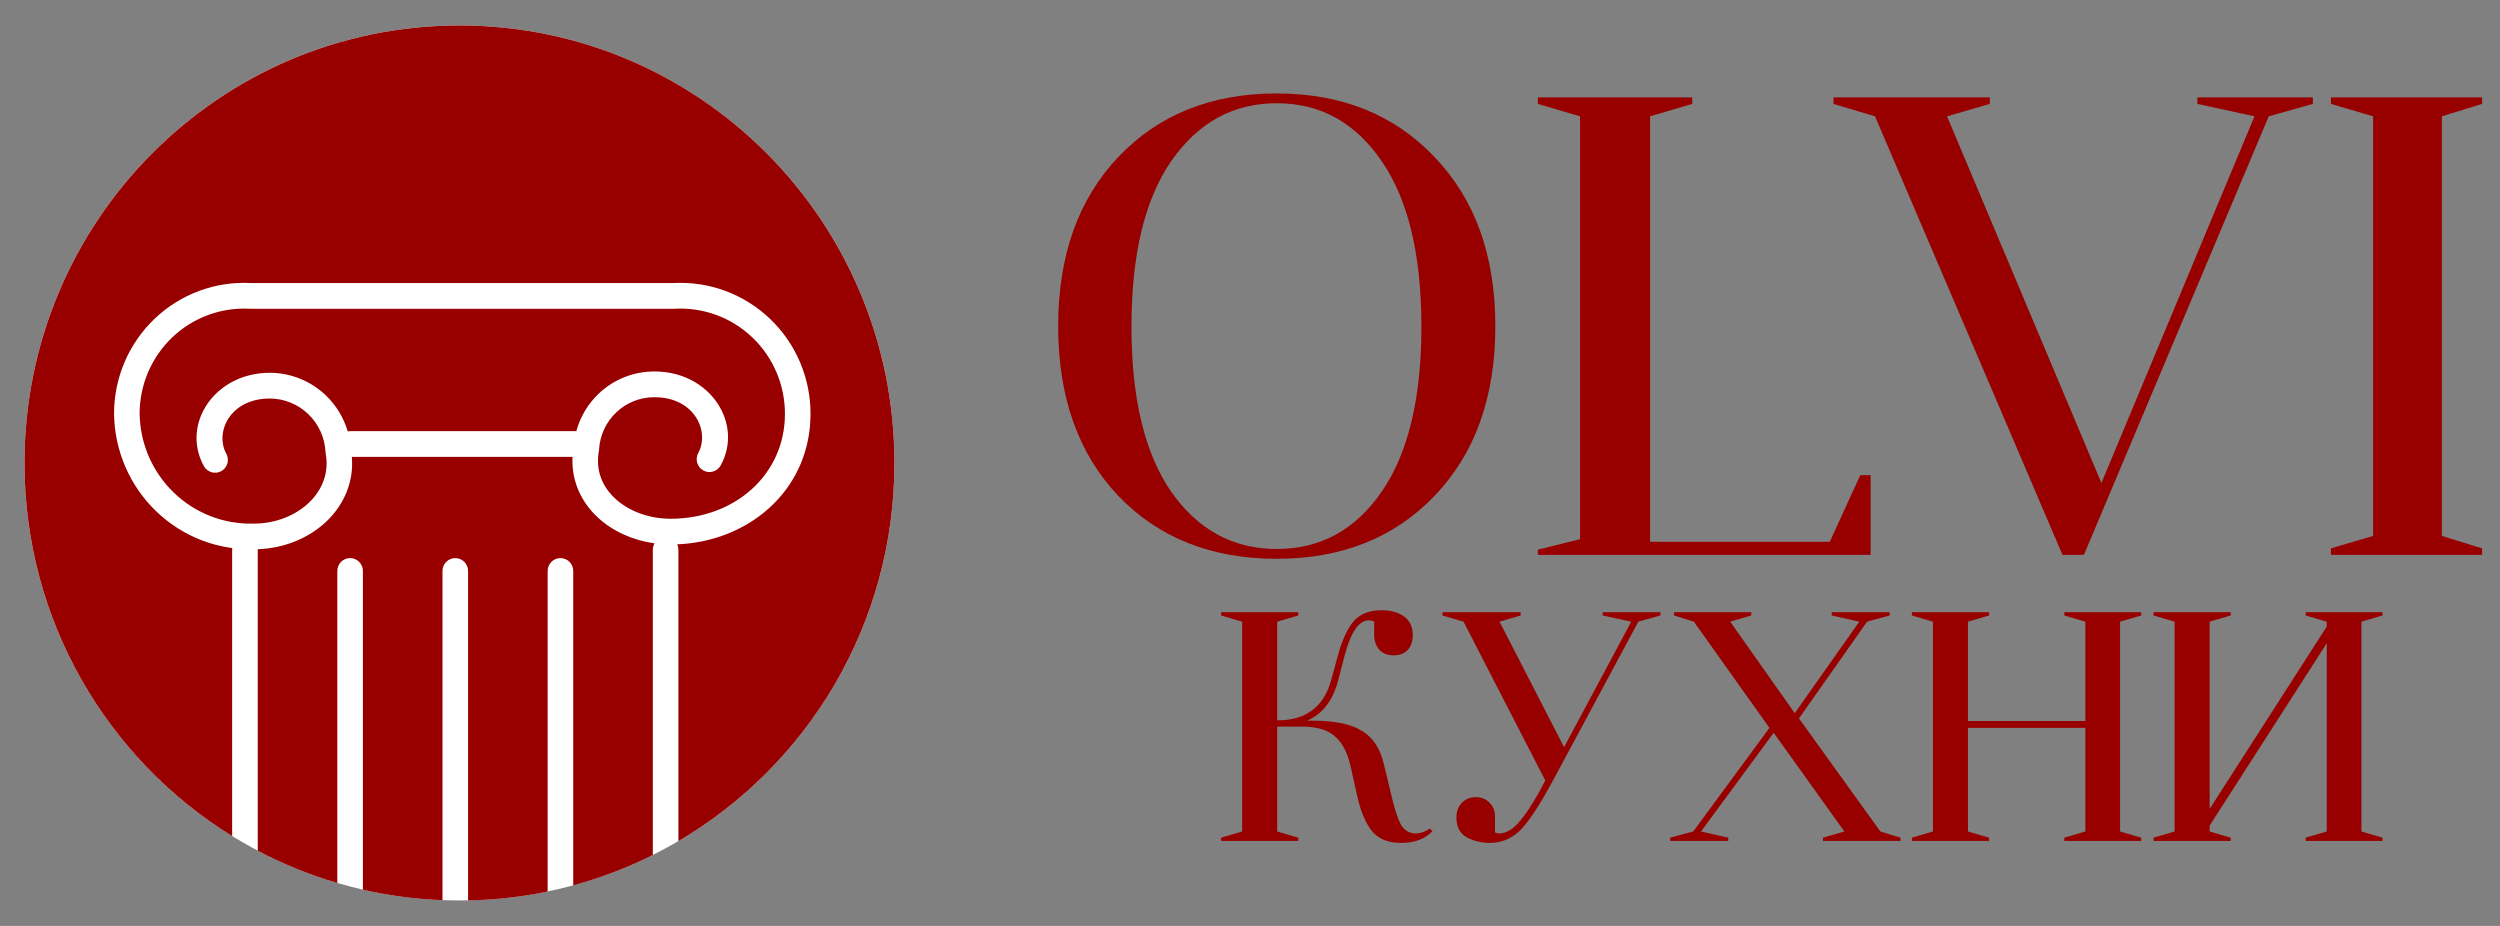
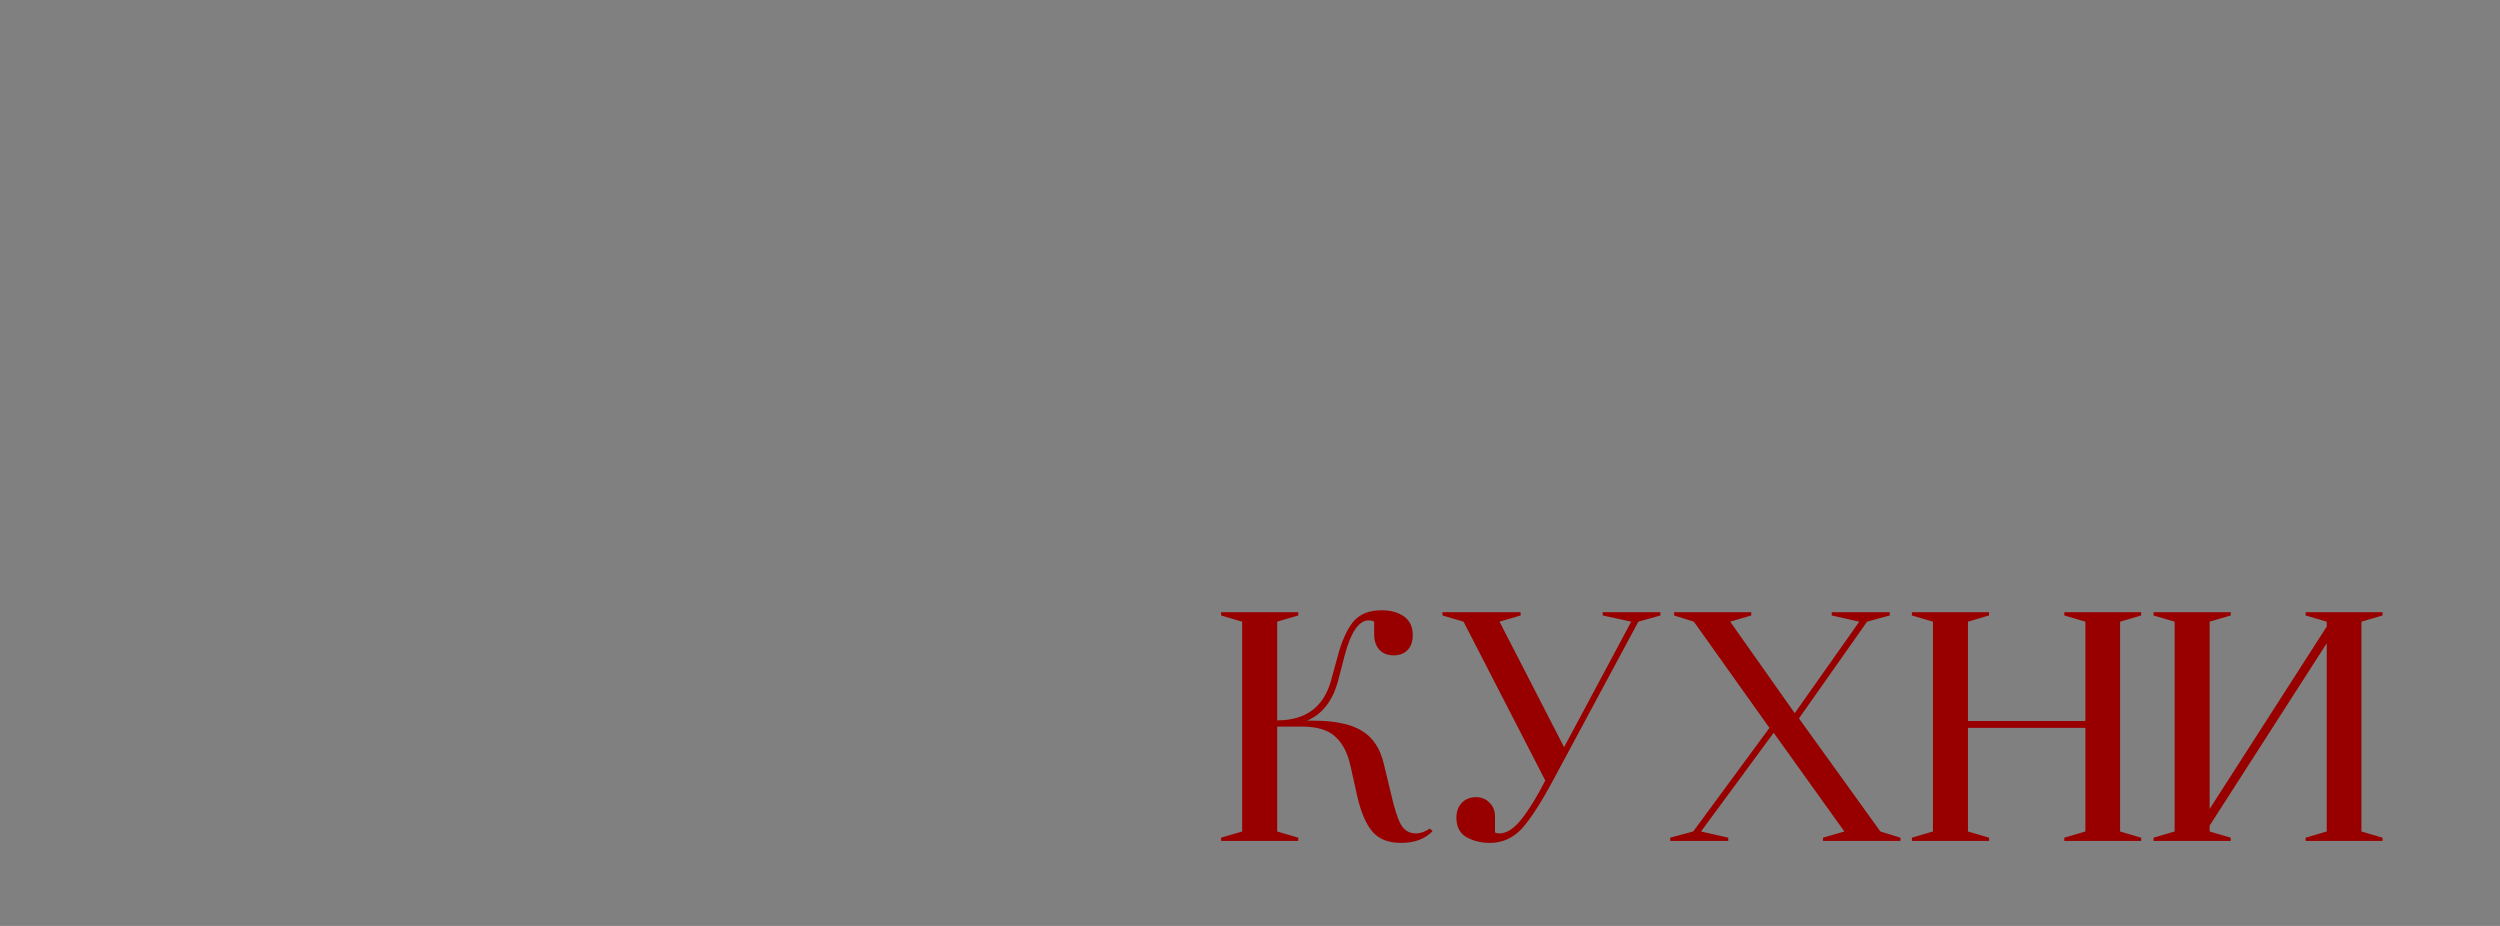
<svg xmlns="http://www.w3.org/2000/svg" width="135" height="50" viewBox="0 0 135 50" fill="none">
  <rect x="0" y="0" width="135" height="50" fill="#808080" stroke="none" />
-   <path d="M57.141 17.611C57.141 13.799 58.227 10.752 60.398 8.469C62.57 6.187 65.419 5.046 68.945 5.046C72.447 5.046 75.285 6.187 77.456 8.469C79.651 10.752 80.749 13.799 80.749 17.611C80.749 21.446 79.651 24.505 77.456 26.787C75.285 29.046 72.447 30.175 68.945 30.175C65.419 30.175 62.57 29.046 60.398 26.787C58.227 24.505 57.141 21.446 57.141 17.611ZM61.099 17.646C61.099 21.505 61.811 24.469 63.235 26.54C64.683 28.611 66.586 29.646 68.945 29.646C71.303 29.646 73.195 28.611 74.619 26.54C76.043 24.469 76.756 21.505 76.756 17.646C76.756 13.764 76.043 10.787 74.619 8.716C73.195 6.622 71.303 5.575 68.945 5.575C66.586 5.575 64.683 6.622 63.235 8.716C61.811 10.787 61.099 13.764 61.099 17.646ZM89.105 29.258H98.808L100.454 25.658H101.014V29.963H83.045V29.681L85.322 29.116V6.281L83.045 5.611V5.258H91.382V5.611L89.105 6.281V29.258ZM111.375 29.963L101.252 6.281L99.01 5.611V5.258H107.452V5.611L105.14 6.281L113.477 26.081L121.743 6.281L118.66 5.611V5.258H124.895V5.611L122.513 6.281L112.531 29.963H111.375ZM131.861 6.281V28.94L134.033 29.611V29.963H125.872V29.611L128.148 28.94V6.281L125.872 5.611V5.258H134.033V5.611L131.861 6.281Z" fill="#980000" />
  <path d="M77.217 44.741L77.357 44.882C76.949 45.306 76.382 45.517 75.659 45.517C74.981 45.517 74.468 45.317 74.117 44.917C73.767 44.505 73.493 43.87 73.294 43.011L72.926 41.353C72.763 40.635 72.483 40.105 72.086 39.764C71.7 39.411 71.105 39.235 70.299 39.235H68.968V44.9L70.107 45.235V45.411H65.939V45.235L67.077 44.9V33.57L65.939 33.235V33.059H70.107V33.235L68.968 33.57V38.9C70.51 38.9 71.479 38.182 71.876 36.747L72.226 35.476C72.436 34.664 72.71 34.041 73.049 33.605C73.399 33.17 73.919 32.953 74.608 32.953C75.098 32.953 75.501 33.064 75.816 33.288C76.131 33.511 76.289 33.847 76.289 34.294C76.289 34.635 76.196 34.906 76.009 35.105C75.822 35.294 75.571 35.388 75.256 35.388C74.929 35.388 74.672 35.288 74.485 35.088C74.298 34.876 74.205 34.6 74.205 34.258V33.57C74.123 33.523 74.024 33.5 73.907 33.5C73.37 33.5 72.932 34.153 72.594 35.459L72.261 36.747C71.969 37.841 71.409 38.564 70.58 38.917H70.912C72.08 38.917 72.956 39.1 73.539 39.464C74.135 39.817 74.532 40.417 74.73 41.264L75.116 42.87C75.291 43.635 75.466 44.182 75.641 44.511C75.828 44.841 76.102 45.005 76.464 45.005C76.698 45.005 76.949 44.917 77.217 44.741ZM83.445 42.147L79.031 33.57L77.893 33.235V33.059H82.114V33.235L80.975 33.57L84.46 40.347L88.086 33.57L86.545 33.235V33.059H89.662V33.235L88.471 33.57L83.918 42.041C83.24 43.311 82.662 44.211 82.184 44.741C81.705 45.258 81.127 45.517 80.45 45.517C79.995 45.517 79.58 45.417 79.206 45.217C78.833 45.005 78.646 44.653 78.646 44.158C78.646 43.817 78.745 43.547 78.944 43.347C79.142 43.147 79.393 43.047 79.697 43.047C80 43.047 80.246 43.147 80.432 43.347C80.631 43.535 80.73 43.782 80.73 44.088V44.953C80.8 44.988 80.876 45.005 80.958 45.005C81.355 45.005 81.752 44.753 82.149 44.247C82.557 43.741 82.989 43.041 83.445 42.147ZM99.596 44.9L95.778 39.57L91.855 44.9L93.326 45.235V45.411H90.191V45.235L91.434 44.9L95.55 39.306L91.469 33.57L90.401 33.235V33.059H94.569V33.235L93.431 33.57L96.916 38.511L100.401 33.57L98.913 33.235V33.059H102.048V33.235L100.822 33.57L97.144 38.794L101.54 44.9L102.626 45.235V45.411H98.44V45.235L99.596 44.9ZM103.242 45.235L104.38 44.9V33.57L103.242 33.235V33.059H107.41V33.235L106.271 33.57V38.935H112.611V33.57L111.473 33.235V33.059H115.624V33.235L114.485 33.57V44.9L115.624 45.235V45.411H111.473V45.235L112.611 44.9V39.306H106.271V44.9L107.41 45.235V45.411H103.242V45.235ZM116.291 45.235L117.43 44.9V33.57L116.291 33.235V33.059H120.46V33.235L119.321 33.57V43.682L125.644 33.835V33.57L124.505 33.235V33.059H128.656V33.235L127.517 33.57V44.9L128.656 45.235V45.411H124.505V45.235L125.644 44.9V34.735L119.321 44.582V44.9L120.46 45.235V45.411H116.291V45.235Z" fill="#980000" />
-   <path d="M24.811 48.624C37.783 48.624 48.299 38.047 48.299 25C48.299 11.953 37.783 1.376 24.811 1.376C11.839 1.376 1.323 11.953 1.323 25C1.323 38.047 11.839 48.624 24.811 48.624Z" fill="white" />
-   <path d="M30.916 24.672C30.849 25.976 31.391 27.116 32.279 27.941C33.084 28.688 34.166 29.178 35.345 29.341C35.286 29.444 35.252 29.563 35.252 29.69V46.171C33.89 46.852 32.452 47.404 30.955 47.811V30.832C30.955 30.448 30.645 30.137 30.264 30.137C29.883 30.137 29.573 30.448 29.573 30.832V48.143C28.182 48.432 26.745 48.595 25.276 48.624V30.832C25.276 30.448 24.966 30.137 24.585 30.137C24.204 30.137 23.894 30.448 23.894 30.832V48.61C22.423 48.553 20.986 48.361 19.597 48.044V30.832C19.597 30.448 19.287 30.137 18.906 30.137C18.524 30.137 18.215 30.448 18.215 30.832V47.683C16.715 47.243 15.277 46.656 13.918 45.939V29.69C13.918 29.679 13.916 29.669 13.915 29.658C15.361 29.609 16.707 29.048 17.657 28.13C18.568 27.25 19.113 26.035 19 24.672H30.916ZM24.811 1.376C37.783 1.376 48.299 11.954 48.299 25.003C48.299 33.715 43.611 41.324 36.634 45.421V29.69C36.634 29.584 36.61 29.484 36.568 29.394C40.347 29.242 43.556 26.615 43.758 22.735L43.768 22.343C43.769 21.382 43.574 20.431 43.197 19.548C42.819 18.665 42.266 17.868 41.572 17.208C40.878 16.547 40.057 16.036 39.16 15.705C38.269 15.377 37.322 15.234 36.376 15.284H13.55C12.603 15.234 11.656 15.377 10.766 15.705C9.868 16.036 9.048 16.547 8.354 17.208C7.66 17.868 7.107 18.665 6.729 19.548C6.352 20.431 6.158 21.382 6.159 22.344V22.352C6.172 23.334 6.379 24.304 6.768 25.205C7.156 26.105 7.719 26.919 8.423 27.599C9.127 28.28 9.958 28.813 10.868 29.167C11.409 29.378 11.971 29.52 12.543 29.598C12.539 29.628 12.536 29.659 12.536 29.69V45.149C5.809 40.993 1.323 33.526 1.323 25.003C1.323 11.954 11.839 1.376 24.811 1.376ZM36.43 16.673C37.197 16.63 37.964 16.745 38.685 17.01C39.406 17.276 40.065 17.686 40.622 18.217C41.18 18.747 41.624 19.387 41.927 20.097C42.193 20.717 42.345 21.38 42.379 22.053L42.387 22.343C42.387 25.649 39.66 28.012 36.219 28.012C35.017 28.012 33.934 27.587 33.217 26.92C32.512 26.266 32.154 25.381 32.339 24.363C32.344 24.335 32.347 24.306 32.349 24.278C32.392 23.509 32.728 22.787 33.286 22.261C33.844 21.734 34.582 21.444 35.347 21.45H35.353C37.515 21.45 38.337 23.312 37.707 24.46C37.523 24.796 37.645 25.219 37.978 25.404C38.313 25.59 38.733 25.468 38.918 25.132C40.159 22.87 38.346 20.063 35.358 20.06C34.238 20.051 33.157 20.476 32.34 21.247C31.751 21.803 31.332 22.509 31.121 23.282H18.906C18.862 23.282 18.82 23.287 18.778 23.294C18.561 22.562 18.159 21.892 17.601 21.356C16.786 20.573 15.704 20.134 14.577 20.13H14.574C11.591 20.13 9.763 22.898 11.009 25.169C11.194 25.505 11.614 25.627 11.948 25.442C12.282 25.257 12.403 24.834 12.219 24.498C11.593 23.358 12.402 21.521 14.572 21.52C15.345 21.523 16.087 21.824 16.646 22.361C17.206 22.898 17.539 23.631 17.578 24.408C17.579 24.438 17.583 24.468 17.588 24.497C17.773 25.517 17.413 26.439 16.7 27.128C15.978 27.826 14.897 28.275 13.708 28.275C13.702 28.275 13.695 28.274 13.689 28.275C12.896 28.296 12.107 28.159 11.367 27.871C10.628 27.583 9.952 27.15 9.38 26.597C8.808 26.044 8.351 25.383 8.035 24.651C7.758 24.01 7.595 23.327 7.552 22.632L7.54 22.333C7.541 21.564 7.697 20.803 7.999 20.097C8.302 19.387 8.746 18.748 9.303 18.217C9.86 17.686 10.52 17.276 11.241 17.01C11.961 16.745 12.729 16.63 13.495 16.673C13.508 16.674 13.521 16.674 13.534 16.674H36.392C36.405 16.674 36.417 16.674 36.43 16.673Z" fill="#980000" />
</svg>